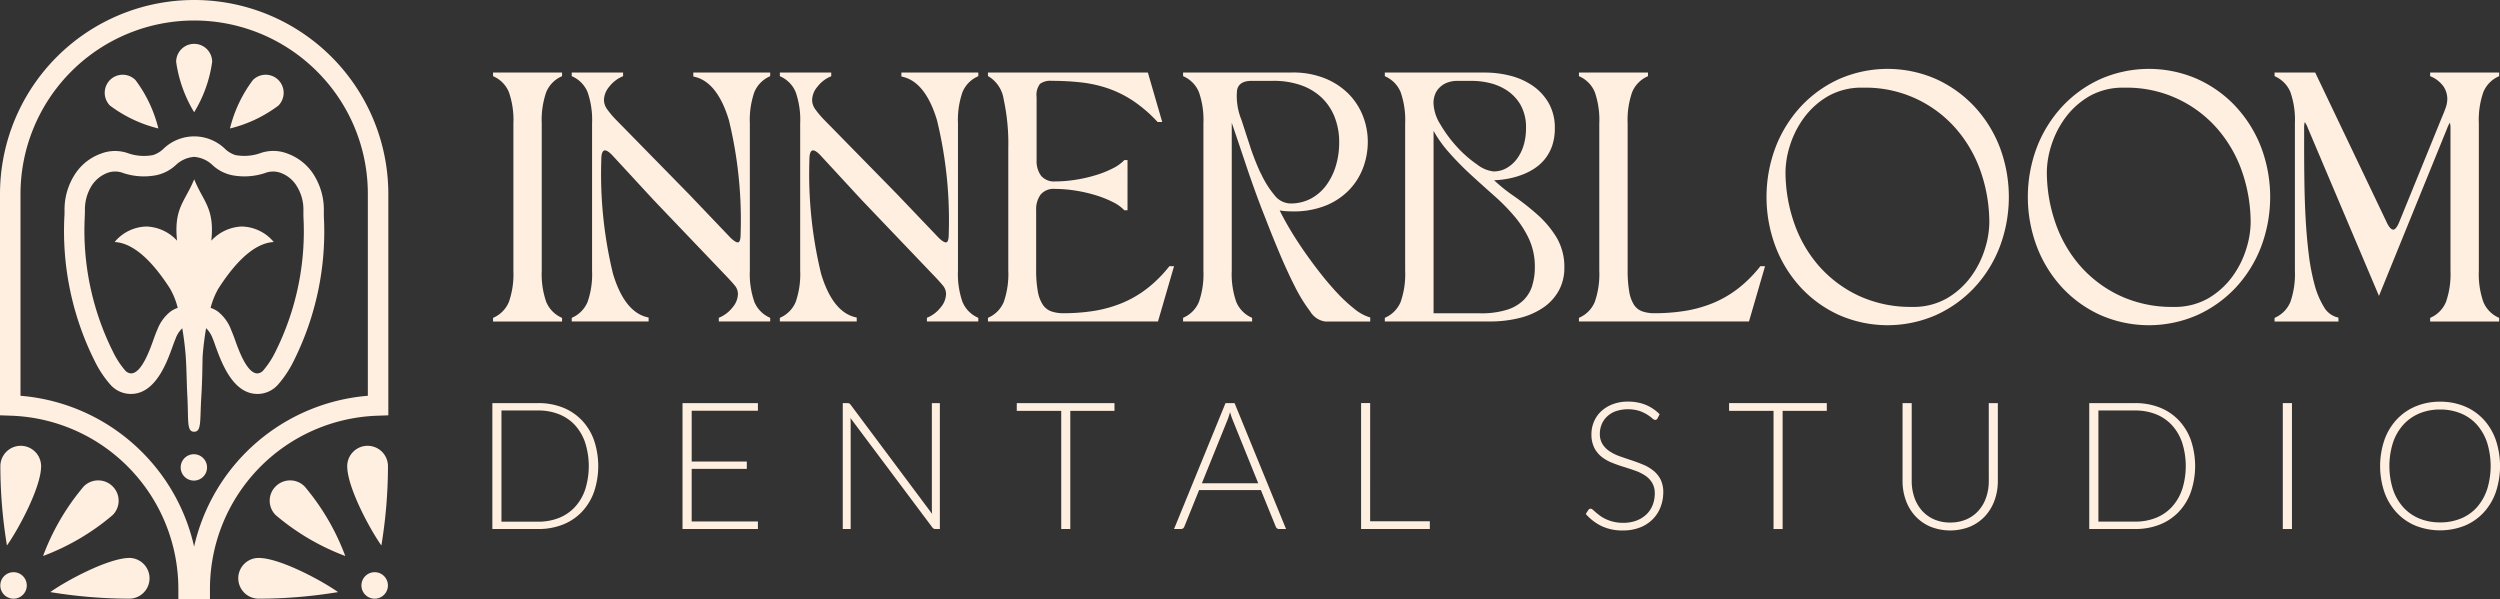
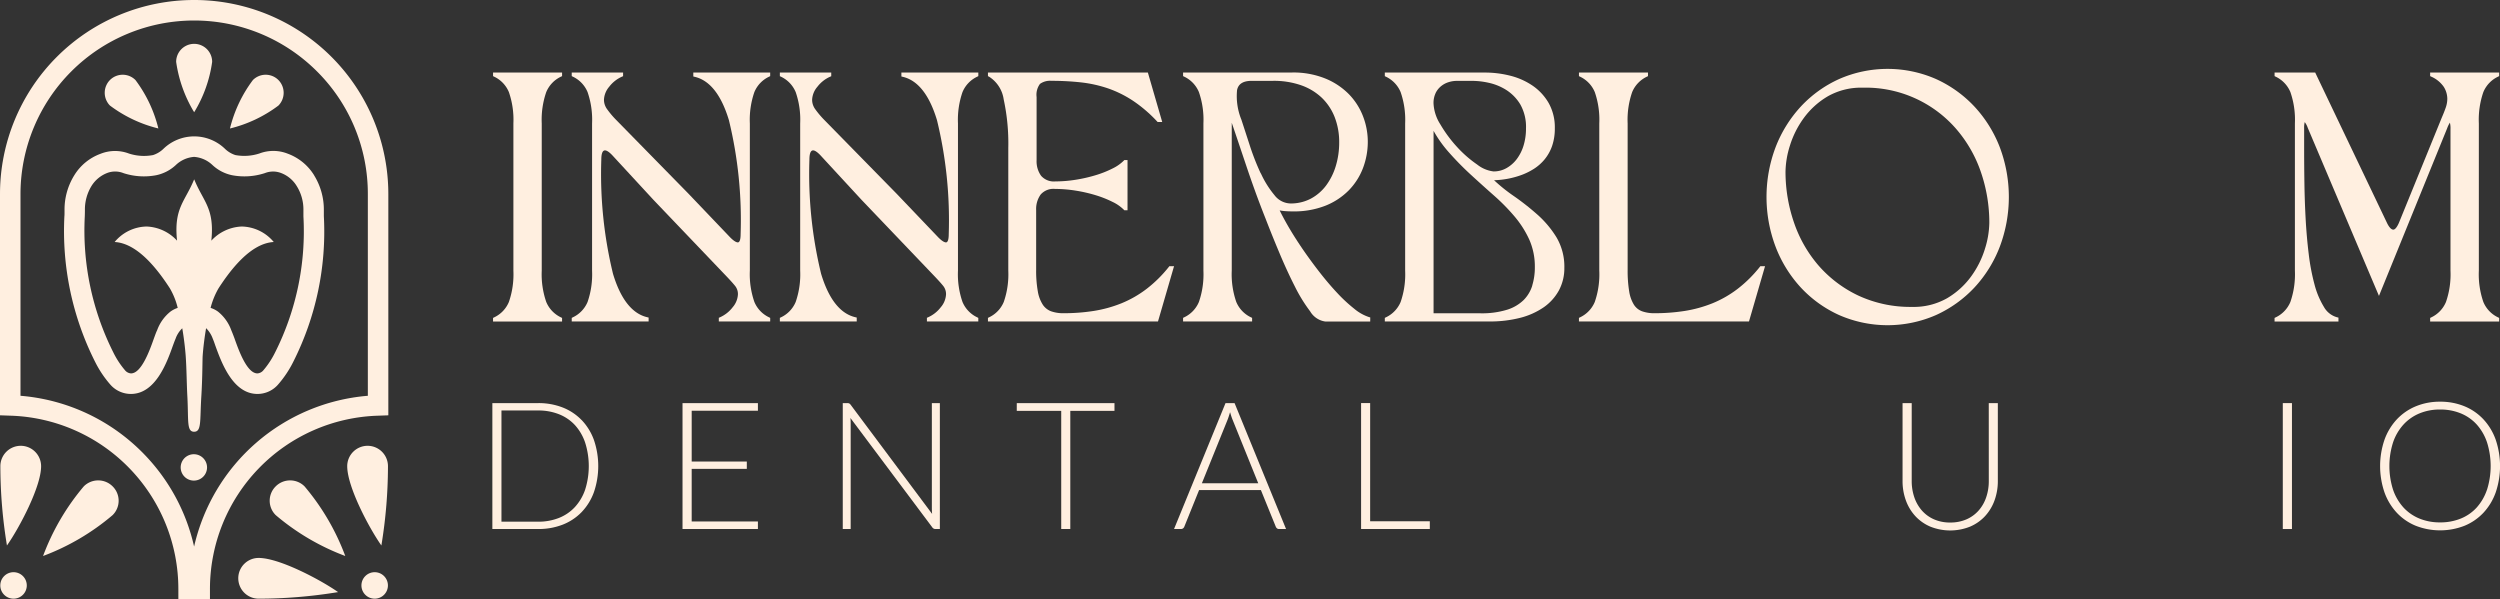
<svg xmlns="http://www.w3.org/2000/svg" width="180.548" height="43.289" viewBox="0 0 180.548 43.289">
  <rect x="0" y="0" width="180.548" height="43.289" fill="#333333" stroke="none" />
  <defs>
    <clipPath id="clip-path">
      <rect id="Rectangle_2284" data-name="Rectangle 2284" width="180.548" height="43.289" fill="none" />
    </clipPath>
  </defs>
  <g id="Group_4740" data-name="Group 4740" clip-path="url(#clip-path)">
    <path id="Path_9708" data-name="Path 9708" d="M90.042,69.67a3.837,3.837,0,0,0-1.368-.906,4.759,4.759,0,0,0-1.765-.315H83.6v9.093h3.313a4.767,4.767,0,0,0,1.765-.315,3.843,3.843,0,0,0,1.368-.906,4.086,4.086,0,0,0,.886-1.433,5.847,5.847,0,0,0,0-3.785,4.086,4.086,0,0,0-.886-1.433M90.3,74.7a3.566,3.566,0,0,1-.742,1.259,3.148,3.148,0,0,1-1.153.784,4,4,0,0,1-1.5.27H84.257V68.982h2.652a3.991,3.991,0,0,1,1.5.27,3.147,3.147,0,0,1,1.153.784A3.564,3.564,0,0,1,90.3,71.3a5.617,5.617,0,0,1,0,3.4" transform="translate(-48.042 -39.337)" fill="#ffefe0" />
    <path id="Path_9709" data-name="Path 9709" d="M115.9,77.542h5.445V77h-4.783V73.2h3.981v-.533h-3.981V69h4.783V68.45H115.9Z" transform="translate(-66.609 -39.338)" fill="#ffefe0" />
    <path id="Path_9710" data-name="Path 9710" d="M149.542,76.077q0,.18.019.373l-5.882-7.878a.3.3,0,0,0-.109-.1.352.352,0,0,0-.141-.023h-.321v9.093h.571V69.889q0-.174-.019-.366l5.907,7.891a.277.277,0,0,0,.238.129h.315V68.449h-.578Z" transform="translate(-82.244 -39.337)" fill="#ffefe0" />
    <path id="Path_9711" data-name="Path 9711" d="M172.653,69.008h3.211v8.534h.655V69.008h3.191v-.559h-7.056Z" transform="translate(-99.223 -39.337)" fill="#ffefe0" />
    <path id="Path_9712" data-name="Path 9712" d="M203.078,68.45l-3.718,9.093h.5a.238.238,0,0,0,.154-.051.275.275,0,0,0,.09-.122l1.066-2.641h4.462l1.073,2.641a.322.322,0,0,0,.09.125.224.224,0,0,0,.148.048h.507l-3.718-9.093Zm-1.708,5.79,1.856-4.588q.045-.115.09-.254t.09-.292c.03.1.06.2.09.292s.06.175.09.248l1.856,4.595Z" transform="translate(-114.572 -39.338)" fill="#ffefe0" />
    <path id="Path_9713" data-name="Path 9713" d="M231.778,68.449h-.655v9.093h4.963v-.559h-4.309Z" transform="translate(-132.826 -39.338)" fill="#ffefe0" />
-     <path id="Path_9714" data-name="Path 9714" d="M274.138,73.181a3.035,3.035,0,0,0-.73-.427q-.408-.17-.839-.312t-.839-.286A3.366,3.366,0,0,1,271,71.8a1.775,1.775,0,0,1-.518-.514,1.38,1.38,0,0,1-.2-.765,1.759,1.759,0,0,1,.132-.675,1.642,1.642,0,0,1,.387-.565,1.824,1.824,0,0,1,.632-.386,2.836,2.836,0,0,1,1.707-.019,2.83,2.83,0,0,1,.564.267,2.789,2.789,0,0,1,.358.263.369.369,0,0,0,.216.119.182.182,0,0,0,.167-.109l.154-.3a3.049,3.049,0,0,0-1.025-.688,3.4,3.4,0,0,0-1.27-.225,3,3,0,0,0-1.122.2,2.5,2.5,0,0,0-.826.52,2.188,2.188,0,0,0-.508.749,2.3,2.3,0,0,0-.174.88,2.153,2.153,0,0,0,.2.974,1.958,1.958,0,0,0,.518.649,2.892,2.892,0,0,0,.729.427q.408.167.839.3t.84.276a3.345,3.345,0,0,1,.73.35,1.7,1.7,0,0,1,.518.521,1.468,1.468,0,0,1,.2.794,2.235,2.235,0,0,1-.154.832,1.887,1.887,0,0,1-.447.671,2.1,2.1,0,0,1-.717.447,2.668,2.668,0,0,1-.965.164,2.874,2.874,0,0,1-.7-.077,2.925,2.925,0,0,1-.547-.189,2.577,2.577,0,0,1-.418-.244q-.18-.132-.308-.244l-.219-.19a.259.259,0,0,0-.148-.077.225.225,0,0,0-.18.1l-.179.283a3.637,3.637,0,0,0,1.136.871,3.478,3.478,0,0,0,1.547.318,3.309,3.309,0,0,0,1.233-.215,2.663,2.663,0,0,0,.911-.588,2.516,2.516,0,0,0,.569-.877,2.955,2.955,0,0,0,.2-1.076,2.009,2.009,0,0,0-.2-.935,1.971,1.971,0,0,0-.518-.633" transform="translate(-154.742 -39.199)" fill="#ffefe0" />
-     <path id="Path_9715" data-name="Path 9715" d="M293.61,69.008h3.211v8.534h.655V69.008h3.191v-.559H293.61Z" transform="translate(-168.737 -39.337)" fill="#ffefe0" />
    <path id="Path_9716" data-name="Path 9716" d="M329.293,74.073a3.616,3.616,0,0,1-.19,1.186,2.781,2.781,0,0,1-.549.954,2.51,2.51,0,0,1-.876.633,2.878,2.878,0,0,1-1.172.228,2.838,2.838,0,0,1-1.172-.231,2.508,2.508,0,0,1-.873-.636,2.824,2.824,0,0,1-.546-.954,3.626,3.626,0,0,1-.189-1.186V68.45h-.661v5.623a4.078,4.078,0,0,0,.238,1.4,3.367,3.367,0,0,0,.683,1.137,3.161,3.161,0,0,0,1.085.761,3.864,3.864,0,0,0,2.87,0,3.161,3.161,0,0,0,1.085-.761,3.366,3.366,0,0,0,.683-1.137,4.077,4.077,0,0,0,.237-1.4V68.45h-.655Z" transform="translate(-185.664 -39.338)" fill="#ffefe0" />
-     <path id="Path_9717" data-name="Path 9717" d="M361.215,69.67a3.838,3.838,0,0,0-1.367-.906,4.759,4.759,0,0,0-1.766-.315h-3.313v9.093h3.313a4.768,4.768,0,0,0,1.766-.315,3.845,3.845,0,0,0,1.367-.906,4.08,4.08,0,0,0,.886-1.433,5.84,5.84,0,0,0,0-3.785,4.08,4.08,0,0,0-.886-1.433m.257,5.025a3.566,3.566,0,0,1-.742,1.259,3.15,3.15,0,0,1-1.152.784,4,4,0,0,1-1.5.27H355.43V68.982h2.652a4,4,0,0,1,1.5.27,3.149,3.149,0,0,1,1.152.784,3.564,3.564,0,0,1,.742,1.26,5.626,5.626,0,0,1,0,3.4" transform="translate(-203.885 -39.337)" fill="#ffefe0" />
    <rect id="Rectangle_2283" data-name="Rectangle 2283" width="0.661" height="9.093" transform="translate(164.862 29.112)" fill="#ffefe0" />
    <path id="Path_9718" data-name="Path 9718" d="M412.5,70.948a4.27,4.27,0,0,0-.886-1.468,3.9,3.9,0,0,0-1.367-.941,4.558,4.558,0,0,0-1.766-.331,4.485,4.485,0,0,0-1.753.334,3.952,3.952,0,0,0-1.367.942,4.274,4.274,0,0,0-.889,1.465,5.884,5.884,0,0,0,0,3.817,4.273,4.273,0,0,0,.889,1.465,3.915,3.915,0,0,0,1.367.938,4.843,4.843,0,0,0,3.519,0,3.924,3.924,0,0,0,1.367-.938,4.233,4.233,0,0,0,.886-1.465,5.936,5.936,0,0,0,0-3.817m-.629,3.618a3.69,3.69,0,0,1-.741,1.282,3.151,3.151,0,0,1-1.153.8,3.912,3.912,0,0,1-1.5.276,3.851,3.851,0,0,1-1.48-.276,3.218,3.218,0,0,1-1.156-.8,3.668,3.668,0,0,1-.751-1.282,5.63,5.63,0,0,1,0-3.422,3.672,3.672,0,0,1,.751-1.285A3.252,3.252,0,0,1,407,69.052a3.812,3.812,0,0,1,1.48-.279,3.873,3.873,0,0,1,1.5.279,3.184,3.184,0,0,1,1.153.806,3.694,3.694,0,0,1,.741,1.285,5.691,5.691,0,0,1,0,3.422" transform="translate(-232.264 -39.198)" fill="#ffefe0" />
    <path id="Path_9719" data-name="Path 9719" d="M88.709,30.043l-.078-.038a2.143,2.143,0,0,1-1.066-1.116,6.119,6.119,0,0,1-.325-2.265V16a6.119,6.119,0,0,1,.325-2.265,2.141,2.141,0,0,1,1.066-1.116l.078-.038v-.26H83.724v.26l.077.038a2.141,2.141,0,0,1,1.066,1.116A6.111,6.111,0,0,1,85.193,16V26.624a6.113,6.113,0,0,1-.325,2.265A2.14,2.14,0,0,1,83.8,30.005l-.077.038v.26h4.985Z" transform="translate(-48.116 -7.083)" fill="#ffefe0" />
    <path id="Path_9720" data-name="Path 9720" d="M105.865,12.606l.106.025c1.088.259,1.918,1.313,2.466,3.136A30.513,30.513,0,0,1,109.281,24c0,.219-.026.588-.2.588-.077,0-.257-.052-.59-.4l-2.975-3.117-5.257-5.363a6.452,6.452,0,0,1-.624-.745,1.157,1.157,0,0,1-.223-.682,1.544,1.544,0,0,1,.378-.933,2.369,2.369,0,0,1,.92-.728l.083-.036v-.265H97.084v.26l.078.038a2.143,2.143,0,0,1,1.066,1.116A6.113,6.113,0,0,1,98.553,16V26.623a6.114,6.114,0,0,1-.325,2.266A2.14,2.14,0,0,1,97.162,30l-.078.038v.26h5.552v-.283l-.106-.025c-1.088-.258-1.918-1.313-2.466-3.136a30.512,30.512,0,0,1-.844-8.236c0-.449.091-.676.269-.676.07,0,.231.045.518.345l2.975,3.224,5.258,5.505c.256.268.468.5.631.7a.938.938,0,0,1,.216.62,1.545,1.545,0,0,1-.378.933,2.371,2.371,0,0,1-.92.728l-.083.036V30.3h3.711v-.26L111.339,30a2.14,2.14,0,0,1-1.066-1.116,6.109,6.109,0,0,1-.326-2.266V16a6.108,6.108,0,0,1,.326-2.265,2.141,2.141,0,0,1,1.066-1.116l.077-.038v-.26h-5.552Z" transform="translate(-55.794 -7.082)" fill="#ffefe0" />
    <path id="Path_9721" data-name="Path 9721" d="M141.2,12.606l.106.025c1.088.259,1.918,1.313,2.466,3.136A30.512,30.512,0,0,1,144.619,24c0,.219-.026.588-.2.588-.077,0-.257-.052-.59-.4l-2.975-3.117L135.6,15.711a6.449,6.449,0,0,1-.624-.745,1.157,1.157,0,0,1-.223-.682,1.544,1.544,0,0,1,.378-.933,2.366,2.366,0,0,1,.92-.728l.083-.036v-.265h-3.711v.26l.078.038a2.143,2.143,0,0,1,1.066,1.116A6.113,6.113,0,0,1,133.891,16V26.623a6.114,6.114,0,0,1-.325,2.266A2.141,2.141,0,0,1,132.5,30l-.078.038v.26h5.552v-.283l-.106-.025c-1.088-.258-1.918-1.313-2.467-3.136a30.532,30.532,0,0,1-.844-8.236c0-.449.091-.676.269-.676.07,0,.231.045.518.345l2.975,3.224,5.258,5.505c.256.268.468.5.631.7a.938.938,0,0,1,.216.62,1.545,1.545,0,0,1-.378.933,2.371,2.371,0,0,1-.92.728l-.083.036V30.3h3.711v-.26L146.677,30a2.143,2.143,0,0,1-1.066-1.116,6.119,6.119,0,0,1-.325-2.266V16a6.108,6.108,0,0,1,.326-2.265,2.142,2.142,0,0,1,1.066-1.116l.078-.038v-.26H141.2Z" transform="translate(-76.102 -7.082)" fill="#ffefe0" />
    <path id="Path_9722" data-name="Path 9722" d="M180.862,26.308l-.041.052a9.241,9.241,0,0,1-1.622,1.6,7.915,7.915,0,0,1-1.8,1.027,9.2,9.2,0,0,1-1.988.549,13.92,13.92,0,0,1-2.182.166,2.613,2.613,0,0,1-.916-.142,1.243,1.243,0,0,1-.59-.472,2.541,2.541,0,0,1-.359-.957,8.42,8.42,0,0,1-.122-1.567V22.251a1.794,1.794,0,0,1,.325-1.119,1.223,1.223,0,0,1,1.041-.406,9.538,9.538,0,0,1,1.483.122,10.677,10.677,0,0,1,1.45.332,7.748,7.748,0,0,1,1.226.487,2.923,2.923,0,0,1,.8.555l.041.043h.233V18.643h-.233l-.041.044a2.972,2.972,0,0,1-.794.556,7.422,7.422,0,0,1-1.217.486,10.623,10.623,0,0,1-1.442.332,9.285,9.285,0,0,1-1.474.122,1.221,1.221,0,0,1-1.041-.406,1.793,1.793,0,0,1-.325-1.119V14.09a1.319,1.319,0,0,1,.245-.949,1.238,1.238,0,0,1,.82-.222,19.356,19.356,0,0,1,2.153.114,9.248,9.248,0,0,1,1.927.427,8.044,8.044,0,0,1,1.8.888,9.945,9.945,0,0,1,1.754,1.5l.041.043h.332l-1.036-3.57H167.761v.26l.078.038a2.327,2.327,0,0,1,1.059,1.644,15.043,15.043,0,0,1,.332,3.507v8.851a6.1,6.1,0,0,1-.326,2.266A2.14,2.14,0,0,1,167.839,30l-.078.038v.26h12.28l1.16-3.994Z" transform="translate(-96.412 -7.082)" fill="#ffefe0" />
    <path id="Path_9723" data-name="Path 9723" d="M214.412,30.007l-.1-.029a3.259,3.259,0,0,1-1.059-.6,11.09,11.09,0,0,1-1.241-1.154c-.427-.456-.859-.965-1.284-1.513s-.84-1.114-1.217-1.666-.729-1.107-1.031-1.629c-.24-.415-.444-.8-.612-1.14a2.984,2.984,0,0,0,.312.046c.2.018.421.027.659.027a6.186,6.186,0,0,0,2.326-.408,4.923,4.923,0,0,0,1.694-1.112,4.678,4.678,0,0,0,1.03-1.614,5.351,5.351,0,0,0,.345-1.908,5.093,5.093,0,0,0-.345-1.828,4.715,4.715,0,0,0-1.03-1.605,5.1,5.1,0,0,0-1.711-1.129,6.146,6.146,0,0,0-2.363-.427h-7.891v.26l.077.038a2.14,2.14,0,0,1,1.066,1.116A6.108,6.108,0,0,1,202.363,16V26.623a6.111,6.111,0,0,1-.326,2.266A2.14,2.14,0,0,1,200.971,30l-.077.037v.26h4.985v-.26L205.8,30a2.143,2.143,0,0,1-1.066-1.116,6.123,6.123,0,0,1-.325-2.266V15.947q.218.639.412,1.215l.611,1.815q.3.9.638,1.835c.223.622.486,1.315.78,2.056.319.827.665,1.683,1.028,2.545s.737,1.669,1.1,2.381a11.234,11.234,0,0,0,1.094,1.774,1.512,1.512,0,0,0,1.1.735h3.237ZM206.5,19.6a17.541,17.541,0,0,1-.782-1.993l-.611-1.878a4.5,4.5,0,0,1-.314-2.141c.092-.45.441-.668,1.068-.668h1.54a5.963,5.963,0,0,1,2.016.319,4.178,4.178,0,0,1,1.492.9,3.928,3.928,0,0,1,.932,1.4,4.947,4.947,0,0,1,.327,1.826,5.792,5.792,0,0,1-.25,1.72,4.561,4.561,0,0,1-.7,1.4,3.359,3.359,0,0,1-1.1.944,3.086,3.086,0,0,1-1.467.347,1.493,1.493,0,0,1-1.161-.606,6.95,6.95,0,0,1-.98-1.571" transform="translate(-115.453 -7.082)" fill="#ffefe0" />
    <path id="Path_9724" data-name="Path 9724" d="M246.17,22.581a18.239,18.239,0,0,0-1.739-1.365,11.979,11.979,0,0,1-1.39-1.118,6.289,6.289,0,0,0,2.016-.392,4.742,4.742,0,0,0,.857-.428,3.318,3.318,0,0,0,.767-.674,3.177,3.177,0,0,0,.547-.972,3.834,3.834,0,0,0,.2-1.295,3.574,3.574,0,0,0-.444-1.813,3.849,3.849,0,0,0-1.165-1.258,5.058,5.058,0,0,0-1.62-.719,7.411,7.411,0,0,0-1.813-.225H235.15v.26l.077.038a2.144,2.144,0,0,1,1.066,1.115A6.12,6.12,0,0,1,236.619,16V26.623a6.113,6.113,0,0,1-.325,2.265A2.14,2.14,0,0,1,235.227,30l-.077.038v.26h7.556a8.741,8.741,0,0,0,2.213-.261,5.3,5.3,0,0,0,1.708-.764,3.568,3.568,0,0,0,1.1-1.225,3.385,3.385,0,0,0,.389-1.623,4.158,4.158,0,0,0-.569-2.206,7.361,7.361,0,0,0-1.38-1.642M238.82,13.8h0a1.486,1.486,0,0,1,.4-.5,1.605,1.605,0,0,1,.538-.285,1.988,1.988,0,0,1,.579-.092h1.2a5.644,5.644,0,0,1,1.122.139,3.933,3.933,0,0,1,1.257.514,3.172,3.172,0,0,1,1.017,1.044,3.285,3.285,0,0,1,.413,1.742,4.168,4.168,0,0,1-.179,1.242,3.121,3.121,0,0,1-.5.983,2.415,2.415,0,0,1-.746.645,1.878,1.878,0,0,1-.916.231,2.356,2.356,0,0,1-1.188-.5,8.393,8.393,0,0,1-1.454-1.272,9.481,9.481,0,0,1-1.2-1.623,3.083,3.083,0,0,1-.495-1.515,1.673,1.673,0,0,1,.154-.752M245.8,27.707a2.551,2.551,0,0,1-.622,1.042,2.978,2.978,0,0,1-1.193.7,6.154,6.154,0,0,1-1.929.259h-3.385V16.531a8.745,8.745,0,0,0,1.059,1.5,21.679,21.679,0,0,0,1.63,1.666q.85.78,1.684,1.516a14.385,14.385,0,0,1,1.481,1.508,7.26,7.26,0,0,1,1.06,1.668,4.794,4.794,0,0,1,.4,2,4.431,4.431,0,0,1-.189,1.313" transform="translate(-135.14 -7.082)" fill="#ffefe0" />
    <path id="Path_9725" data-name="Path 9725" d="M281.555,26.308h-.339l-.041.052a9.227,9.227,0,0,1-1.622,1.6,7.91,7.91,0,0,1-1.8,1.027,9.2,9.2,0,0,1-1.988.549,13.922,13.922,0,0,1-2.182.166,2.615,2.615,0,0,1-.916-.142,1.183,1.183,0,0,1-.58-.47,2.564,2.564,0,0,1-.342-.957,9.086,9.086,0,0,1-.113-1.569V16a6.109,6.109,0,0,1,.326-2.265,2.143,2.143,0,0,1,1.066-1.116l.077-.038v-.26h-4.985v.26l.078.038a2.145,2.145,0,0,1,1.066,1.116A6.114,6.114,0,0,1,269.584,16V26.623a6.115,6.115,0,0,1-.326,2.266A2.144,2.144,0,0,1,268.193,30l-.078.038v.26h12.28Z" transform="translate(-154.085 -7.082)" fill="#ffefe0" />
    <path id="Path_9726" data-name="Path 9726" d="M314.976,14.415a8.728,8.728,0,0,0-2.778-1.987,8.717,8.717,0,0,0-6.983,0,8.631,8.631,0,0,0-2.77,1.987,9.2,9.2,0,0,0-1.825,2.938,10.183,10.183,0,0,0,0,7.191,9.166,9.166,0,0,0,1.825,2.947,8.623,8.623,0,0,0,2.77,1.988,8.717,8.717,0,0,0,6.983,0,8.737,8.737,0,0,0,2.778-1.987,9.108,9.108,0,0,0,1.834-2.948,10.189,10.189,0,0,0,0-7.191,9.131,9.131,0,0,0-1.834-2.938m.758,10.295h0a6.781,6.781,0,0,1-1,1.987,5.756,5.756,0,0,1-1.729,1.564,4.864,4.864,0,0,1-2.531.626,8.9,8.9,0,0,1-3.862-.81,8.8,8.8,0,0,1-2.876-2.161,9.372,9.372,0,0,1-1.788-3.123,11.262,11.262,0,0,1-.612-3.681,6.551,6.551,0,0,1,.321-1.88,6.8,6.8,0,0,1,1-1.986,5.759,5.759,0,0,1,1.729-1.565,4.867,4.867,0,0,1,2.531-.626,8.648,8.648,0,0,1,6.738,2.971,9.4,9.4,0,0,1,1.788,3.114,11.241,11.241,0,0,1,.612,3.69,6.56,6.56,0,0,1-.322,1.88" transform="translate(-172.388 -6.723)" fill="#ffefe0" />
-     <path id="Path_9727" data-name="Path 9727" d="M359.361,14.415a8.728,8.728,0,0,0-2.779-1.987,8.717,8.717,0,0,0-6.983,0,8.631,8.631,0,0,0-2.77,1.987A9.2,9.2,0,0,0,345,17.354a10.183,10.183,0,0,0,0,7.191,9.164,9.164,0,0,0,1.825,2.947,8.623,8.623,0,0,0,2.77,1.988,8.717,8.717,0,0,0,6.983,0,8.737,8.737,0,0,0,2.779-1.987,9.108,9.108,0,0,0,1.834-2.948,10.189,10.189,0,0,0,0-7.191,9.132,9.132,0,0,0-1.834-2.938m.758,10.295h0a6.781,6.781,0,0,1-1,1.987,5.756,5.756,0,0,1-1.729,1.564,4.864,4.864,0,0,1-2.531.626,8.9,8.9,0,0,1-3.862-.81,8.8,8.8,0,0,1-2.876-2.161,9.373,9.373,0,0,1-1.788-3.123,11.263,11.263,0,0,1-.612-3.681,6.551,6.551,0,0,1,.321-1.88,6.8,6.8,0,0,1,1-1.986,5.759,5.759,0,0,1,1.729-1.565,4.867,4.867,0,0,1,2.531-.626,8.648,8.648,0,0,1,6.738,2.971,9.4,9.4,0,0,1,1.788,3.114,11.24,11.24,0,0,1,.612,3.69,6.56,6.56,0,0,1-.322,1.88" transform="translate(-197.896 -6.723)" fill="#ffefe0" />
    <path id="Path_9728" data-name="Path 9728" d="M388.414,15.9a1.435,1.435,0,0,1,.222.421l5.14,12.132,4.923-12.1a2,2,0,0,1,.2-.413,1.74,1.74,0,0,1,.042.468V26.624a6.116,6.116,0,0,1-.325,2.265,2.143,2.143,0,0,1-1.066,1.116l-.078.038v.26h4.985v-.26l-.077-.038a2.139,2.139,0,0,1-1.066-1.116,6.109,6.109,0,0,1-.325-2.265V16a6.11,6.11,0,0,1,.325-2.266,2.141,2.141,0,0,1,1.066-1.116l.077-.038v-.26h-4.985v.259l.077.038a2.134,2.134,0,0,1,.916.752,1.652,1.652,0,0,1,.247.841,1.953,1.953,0,0,1-.108.628c-.075.218-.171.464-.29.736l-3.1,7.609c-.137.312-.28.484-.4.484-.178,0-.339-.247-.442-.452L389.208,12.4l-.037-.079h-2.934v.26l.077.038a2.144,2.144,0,0,1,1.066,1.116A6.115,6.115,0,0,1,387.705,16V26.624a6.114,6.114,0,0,1-.326,2.265,2.141,2.141,0,0,1-1.066,1.116l-.077.038v.26h4.614V30.02l-.106-.025a1.568,1.568,0,0,1-.942-.745,5.968,5.968,0,0,1-.682-1.626,15.462,15.462,0,0,1-.421-2.229c-.1-.825-.174-1.685-.221-2.557s-.076-1.762-.088-2.632-.018-1.689-.018-2.432v-1.4a1.693,1.693,0,0,1,.043-.473" transform="translate(-221.969 -7.083)" fill="#ffefe0" />
    <path id="Path_9729" data-name="Path 9729" d="M32.514,8.742a1.3,1.3,0,1,0-2.6,0,9.6,9.6,0,0,0,1.3,3.639,9.458,9.458,0,0,0,1.3-3.639" transform="translate(-17.192 -4.275)" fill="#ffefe0" />
    <path id="Path_9730" data-name="Path 9730" d="M42.55,13.073a1.3,1.3,0,0,0-1.842,0,9.632,9.632,0,0,0-1.657,3.5,9.621,9.621,0,0,0,3.5-1.657,1.314,1.314,0,0,0,0-1.842" transform="translate(-22.443 -7.293)" fill="#ffefe0" />
    <path id="Path_9731" data-name="Path 9731" d="M21.655,16.57A9.635,9.635,0,0,0,20,13.072a1.3,1.3,0,0,0-1.842,0,1.314,1.314,0,0,0,0,1.842,9.63,9.63,0,0,0,3.5,1.656" transform="translate(-10.218 -7.292)" fill="#ffefe0" />
    <path id="Path_9732" data-name="Path 9732" d="M12.335,82a1.473,1.473,0,0,0-2.079,0,16.9,16.9,0,0,0-2.943,5.031,16.868,16.868,0,0,0,5.022-2.952,1.457,1.457,0,0,0,0-2.079" transform="translate(-4.203 -46.877)" fill="#ffefe0" />
    <path id="Path_9733" data-name="Path 9733" d="M40.461,96.212a1.474,1.474,0,0,0,1.472,1.472,35.513,35.513,0,0,0,5.736-.476c-1.225-.863-4.23-2.467-5.736-2.467a1.469,1.469,0,0,0-1.472,1.472" transform="translate(-23.253 -54.447)" fill="#ffefe0" />
    <path id="Path_9734" data-name="Path 9734" d="M1.014,97.164a.956.956,0,0,0,0,1.912.956.956,0,1,0,0-1.912" transform="translate(-0.036 -55.84)" fill="#ffefe0" />
-     <path id="Path_9735" data-name="Path 9735" d="M14.271,94.74c-1.507,0-4.511,1.6-5.736,2.467a35.513,35.513,0,0,0,5.736.476,1.472,1.472,0,0,0,0-2.943" transform="translate(-4.905 -54.447)" fill="#ffefe0" />
    <path id="Path_9736" data-name="Path 9736" d="M46.232,82a1.457,1.457,0,0,0,0,2.079,16.868,16.868,0,0,0,5.022,2.952A16.9,16.9,0,0,0,48.311,82a1.473,1.473,0,0,0-2.079,0" transform="translate(-26.319 -46.877)" fill="#ffefe0" />
    <path id="Path_9737" data-name="Path 9737" d="M1.534,75.7A1.474,1.474,0,0,0,.062,77.173,35.489,35.489,0,0,0,.538,82.9c.863-1.225,2.467-4.221,2.467-5.727A1.474,1.474,0,0,0,1.534,75.7" transform="translate(-0.036 -43.505)" fill="#ffefe0" />
    <path id="Path_9738" data-name="Path 9738" d="M28.965,25.973a3.756,3.756,0,0,0-1.9-1.56,2.825,2.825,0,0,0-2.053-.018,3.524,3.524,0,0,1-1.736.115,1.924,1.924,0,0,1-.74-.441,3.2,3.2,0,0,0-4.467,0,1.924,1.924,0,0,1-.74.441A3.512,3.512,0,0,1,15.59,24.4a2.825,2.825,0,0,0-2.053.018,3.718,3.718,0,0,0-1.9,1.56,4.7,4.7,0,0,0-.7,2.5c0,.291,0,.362-.009.441a20.969,20.969,0,0,0,2.22,10.529,7.7,7.7,0,0,0,1.075,1.613,1.971,1.971,0,0,0,1.507.7c1.78,0,2.6-2.264,3.04-3.507.079-.212.141-.379.185-.476a1.91,1.91,0,0,1,.485-.758c.114.67.2,1.366.247,1.982.07,1,.07,2.044.123,2.978.088,1.709-.062,2.511.484,2.511s.414-.766.52-2.511c.088-1.375.08-2.74.1-2.978.044-.617.132-1.312.247-1.991a2.036,2.036,0,0,1,.485.767c.044.1.105.264.176.476.45,1.242,1.269,3.507,3.049,3.507a1.971,1.971,0,0,0,1.507-.7,7.685,7.685,0,0,0,1.075-1.613,20.846,20.846,0,0,0,2.212-10.529v-.441a4.7,4.7,0,0,0-.7-2.5M26.155,38.74a6.17,6.17,0,0,1-.846,1.3.617.617,0,0,1-.441.238c-.749,0-1.339-1.63-1.656-2.528-.088-.238-.168-.441-.229-.582a3.052,3.052,0,0,0-.969-1.357,1.862,1.862,0,0,0-.529-.265,5.6,5.6,0,0,1,.572-1.409c.855-1.322,2.317-3.26,3.991-3.348a3.083,3.083,0,0,0-2.309-1.119,3.149,3.149,0,0,0-2.2,1.022c.247-2.361-.59-2.819-1.233-4.423l-.009.018v-.018c-.652,1.6-1.48,2.062-1.233,4.423a3.149,3.149,0,0,0-2.2-1.022,3.069,3.069,0,0,0-2.308,1.119c1.674.088,3.137,2.027,3.991,3.348a5.289,5.289,0,0,1,.564,1.409,1.934,1.934,0,0,0-.52.265,3.048,3.048,0,0,0-.969,1.357c-.071.141-.141.344-.229.582-.317.9-.908,2.528-1.656,2.528a.617.617,0,0,1-.441-.238,6.153,6.153,0,0,1-.846-1.3A19.6,19.6,0,0,1,12.4,28.933c.009-.265.009-.423.009-.458a3.263,3.263,0,0,1,.467-1.718,2.318,2.318,0,0,1,1.163-.961,1.613,1.613,0,0,1,1.154.018,4.744,4.744,0,0,0,2.37.15,2.963,2.963,0,0,0,1.4-.723,2.145,2.145,0,0,1,1.33-.6,2.147,2.147,0,0,1,1.339.6,2.963,2.963,0,0,0,1.4.723,4.744,4.744,0,0,0,2.37-.15A1.613,1.613,0,0,1,26.56,25.8a2.262,2.262,0,0,1,1.154.961,3.19,3.19,0,0,1,.476,1.718v.458a19.471,19.471,0,0,1-2.036,9.807" transform="translate(-6.277 -13.311)" fill="#ffefe0" />
    <path id="Path_9739" data-name="Path 9739" d="M62.337,97.164a.956.956,0,0,0,0,1.912.956.956,0,1,0,0-1.912" transform="translate(-35.278 -55.84)" fill="#ffefe0" />
    <path id="Path_9740" data-name="Path 9740" d="M14.018,0A14.019,14.019,0,0,0,0,14.018V29.993l.722.026a12.5,12.5,0,0,1,8.626,3.8,12.525,12.525,0,0,1,3.533,8.74v.732h2.282v-.732A12.52,12.52,0,0,1,27.323,30.02l.722-.026V14.018A14.019,14.019,0,0,0,14.018,0M26.565,28.583a14.041,14.041,0,0,0-12.547,10.89A13.968,13.968,0,0,0,10.406,32.8,14,14,0,0,0,1.48,28.583V14.018A12.542,12.542,0,0,1,22.891,5.155a12.47,12.47,0,0,1,3.674,8.864Z" transform="translate(0 0)" fill="#ffefe0" />
    <path id="Path_9741" data-name="Path 9741" d="M31.622,77.13a.952.952,0,1,0,.952.951.955.955,0,0,0-.952-.951" transform="translate(-17.621 -44.326)" fill="#ffefe0" />
    <path id="Path_9742" data-name="Path 9742" d="M60.433,75.7a1.474,1.474,0,0,0-1.472,1.472c0,1.506,1.6,4.5,2.467,5.727a35.488,35.488,0,0,0,.476-5.727A1.474,1.474,0,0,0,60.433,75.7" transform="translate(-33.885 -43.505)" fill="#ffefe0" />
  </g>
</svg>